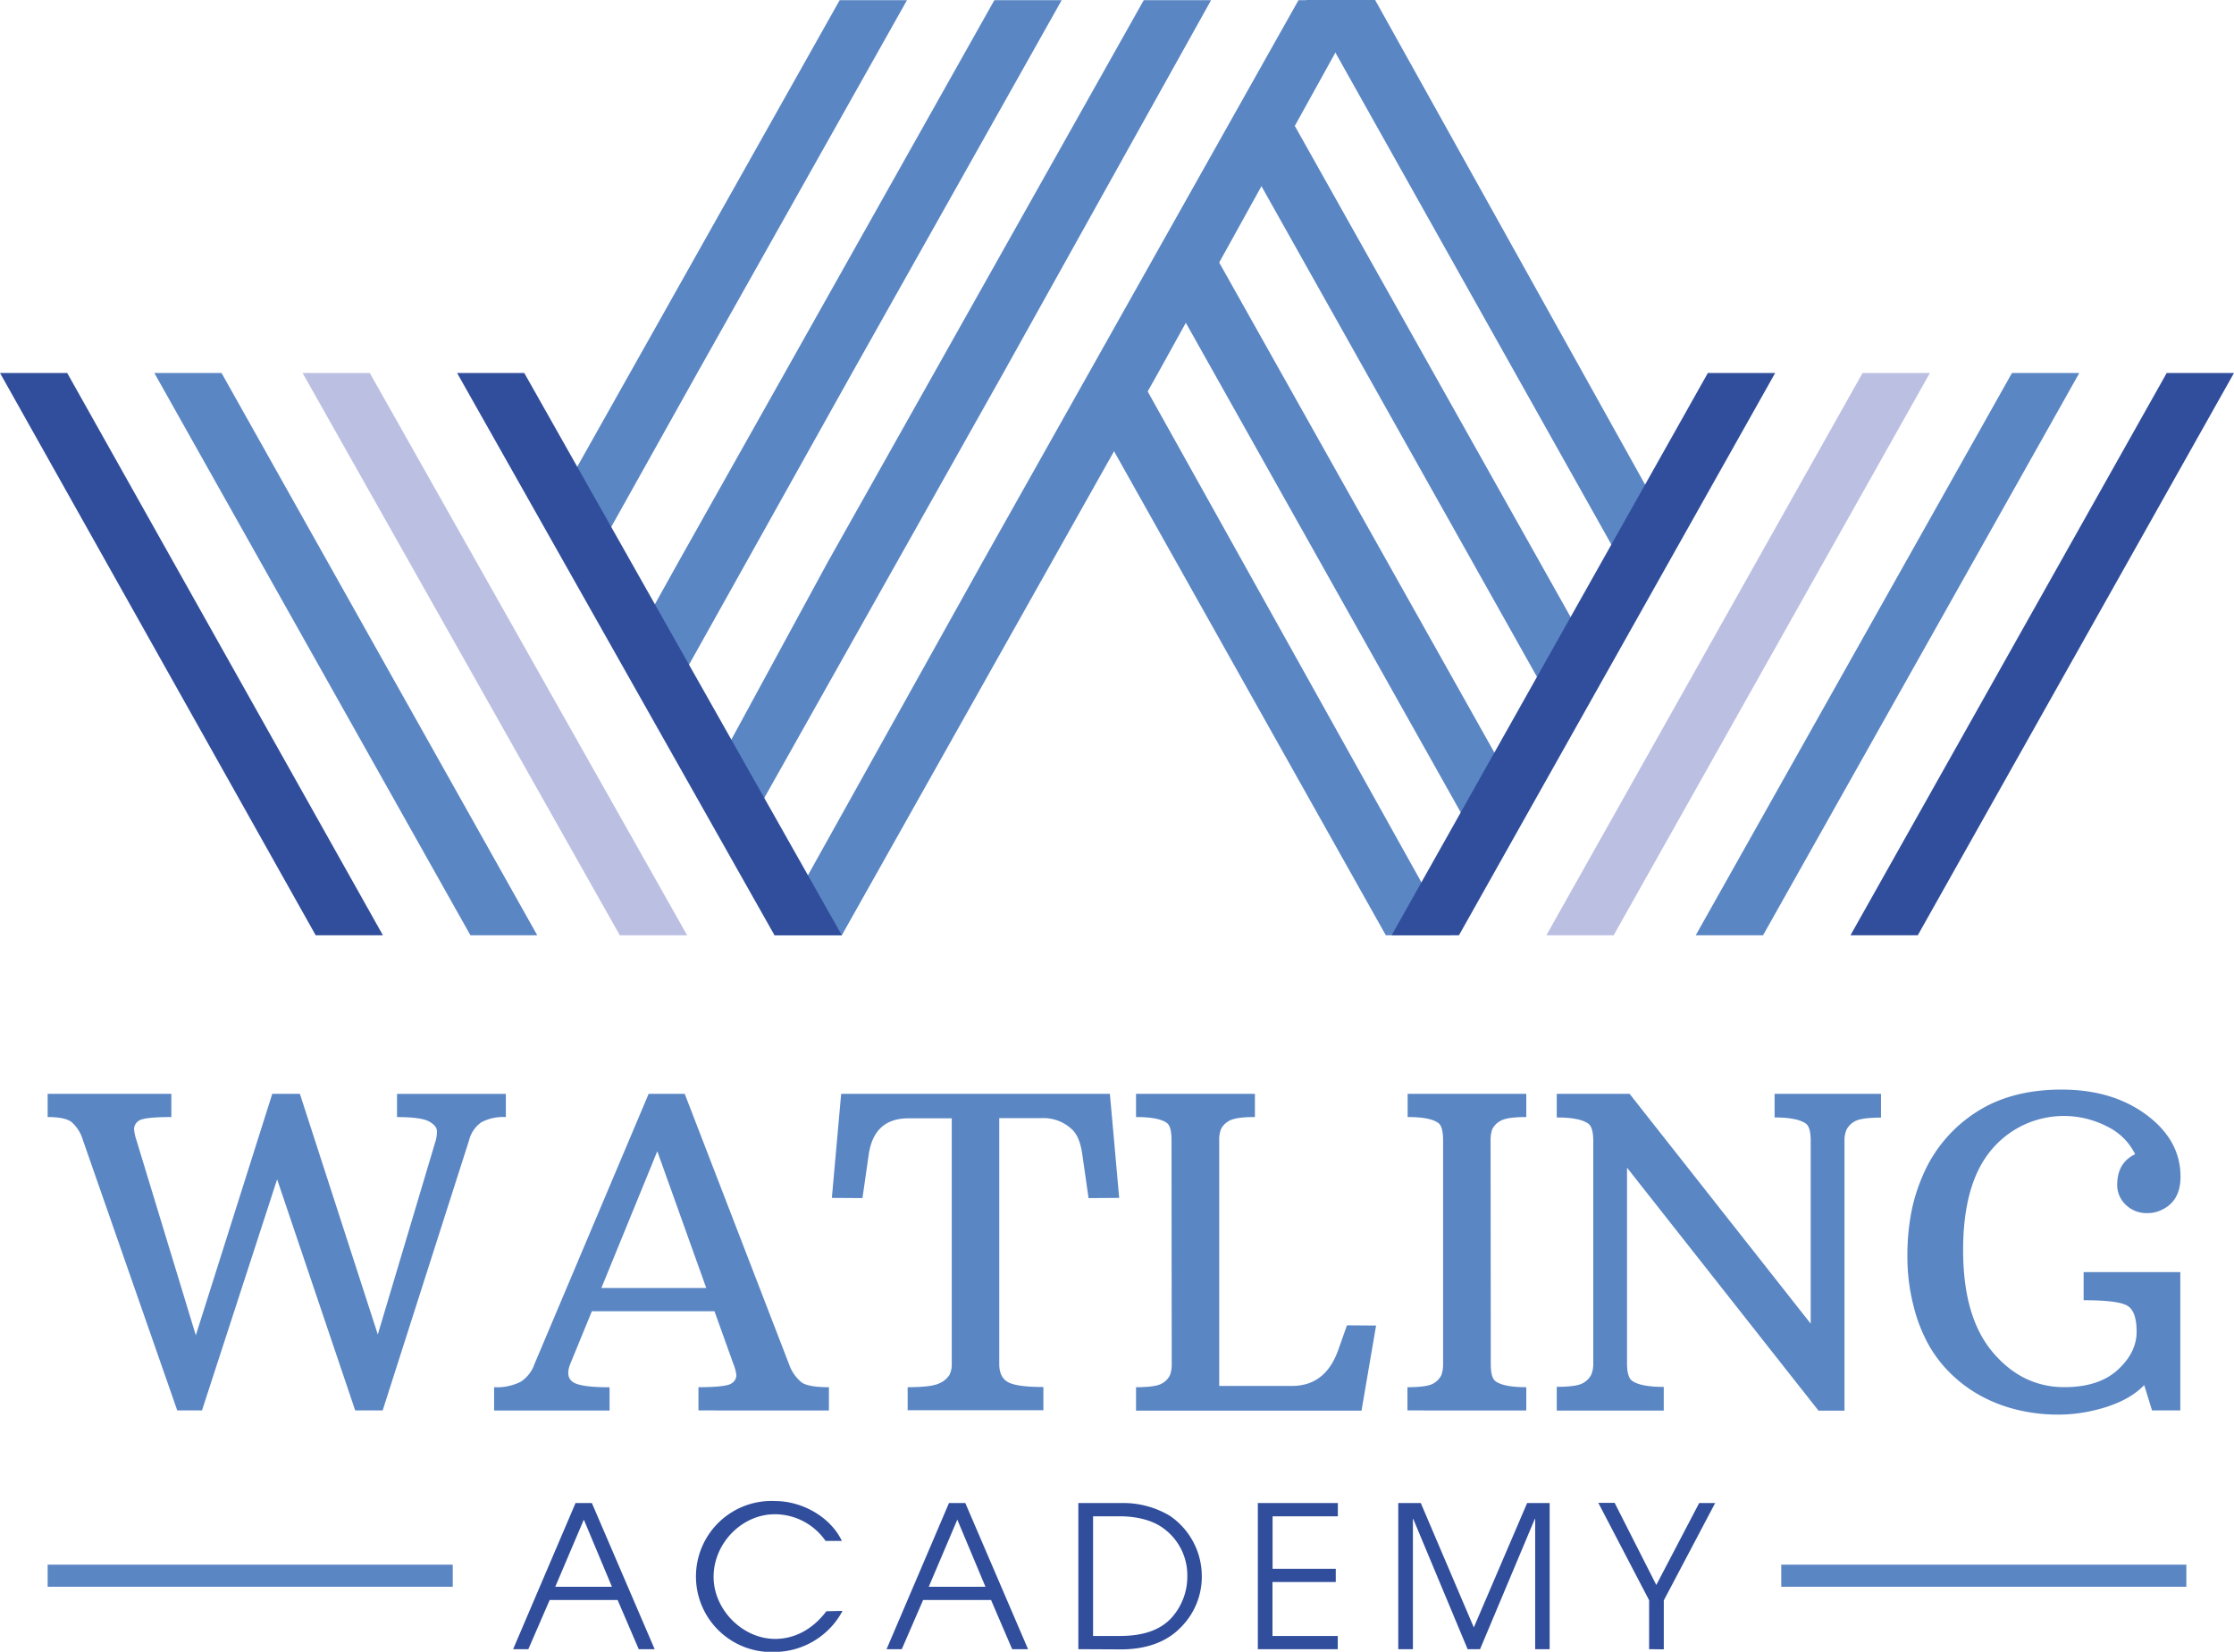
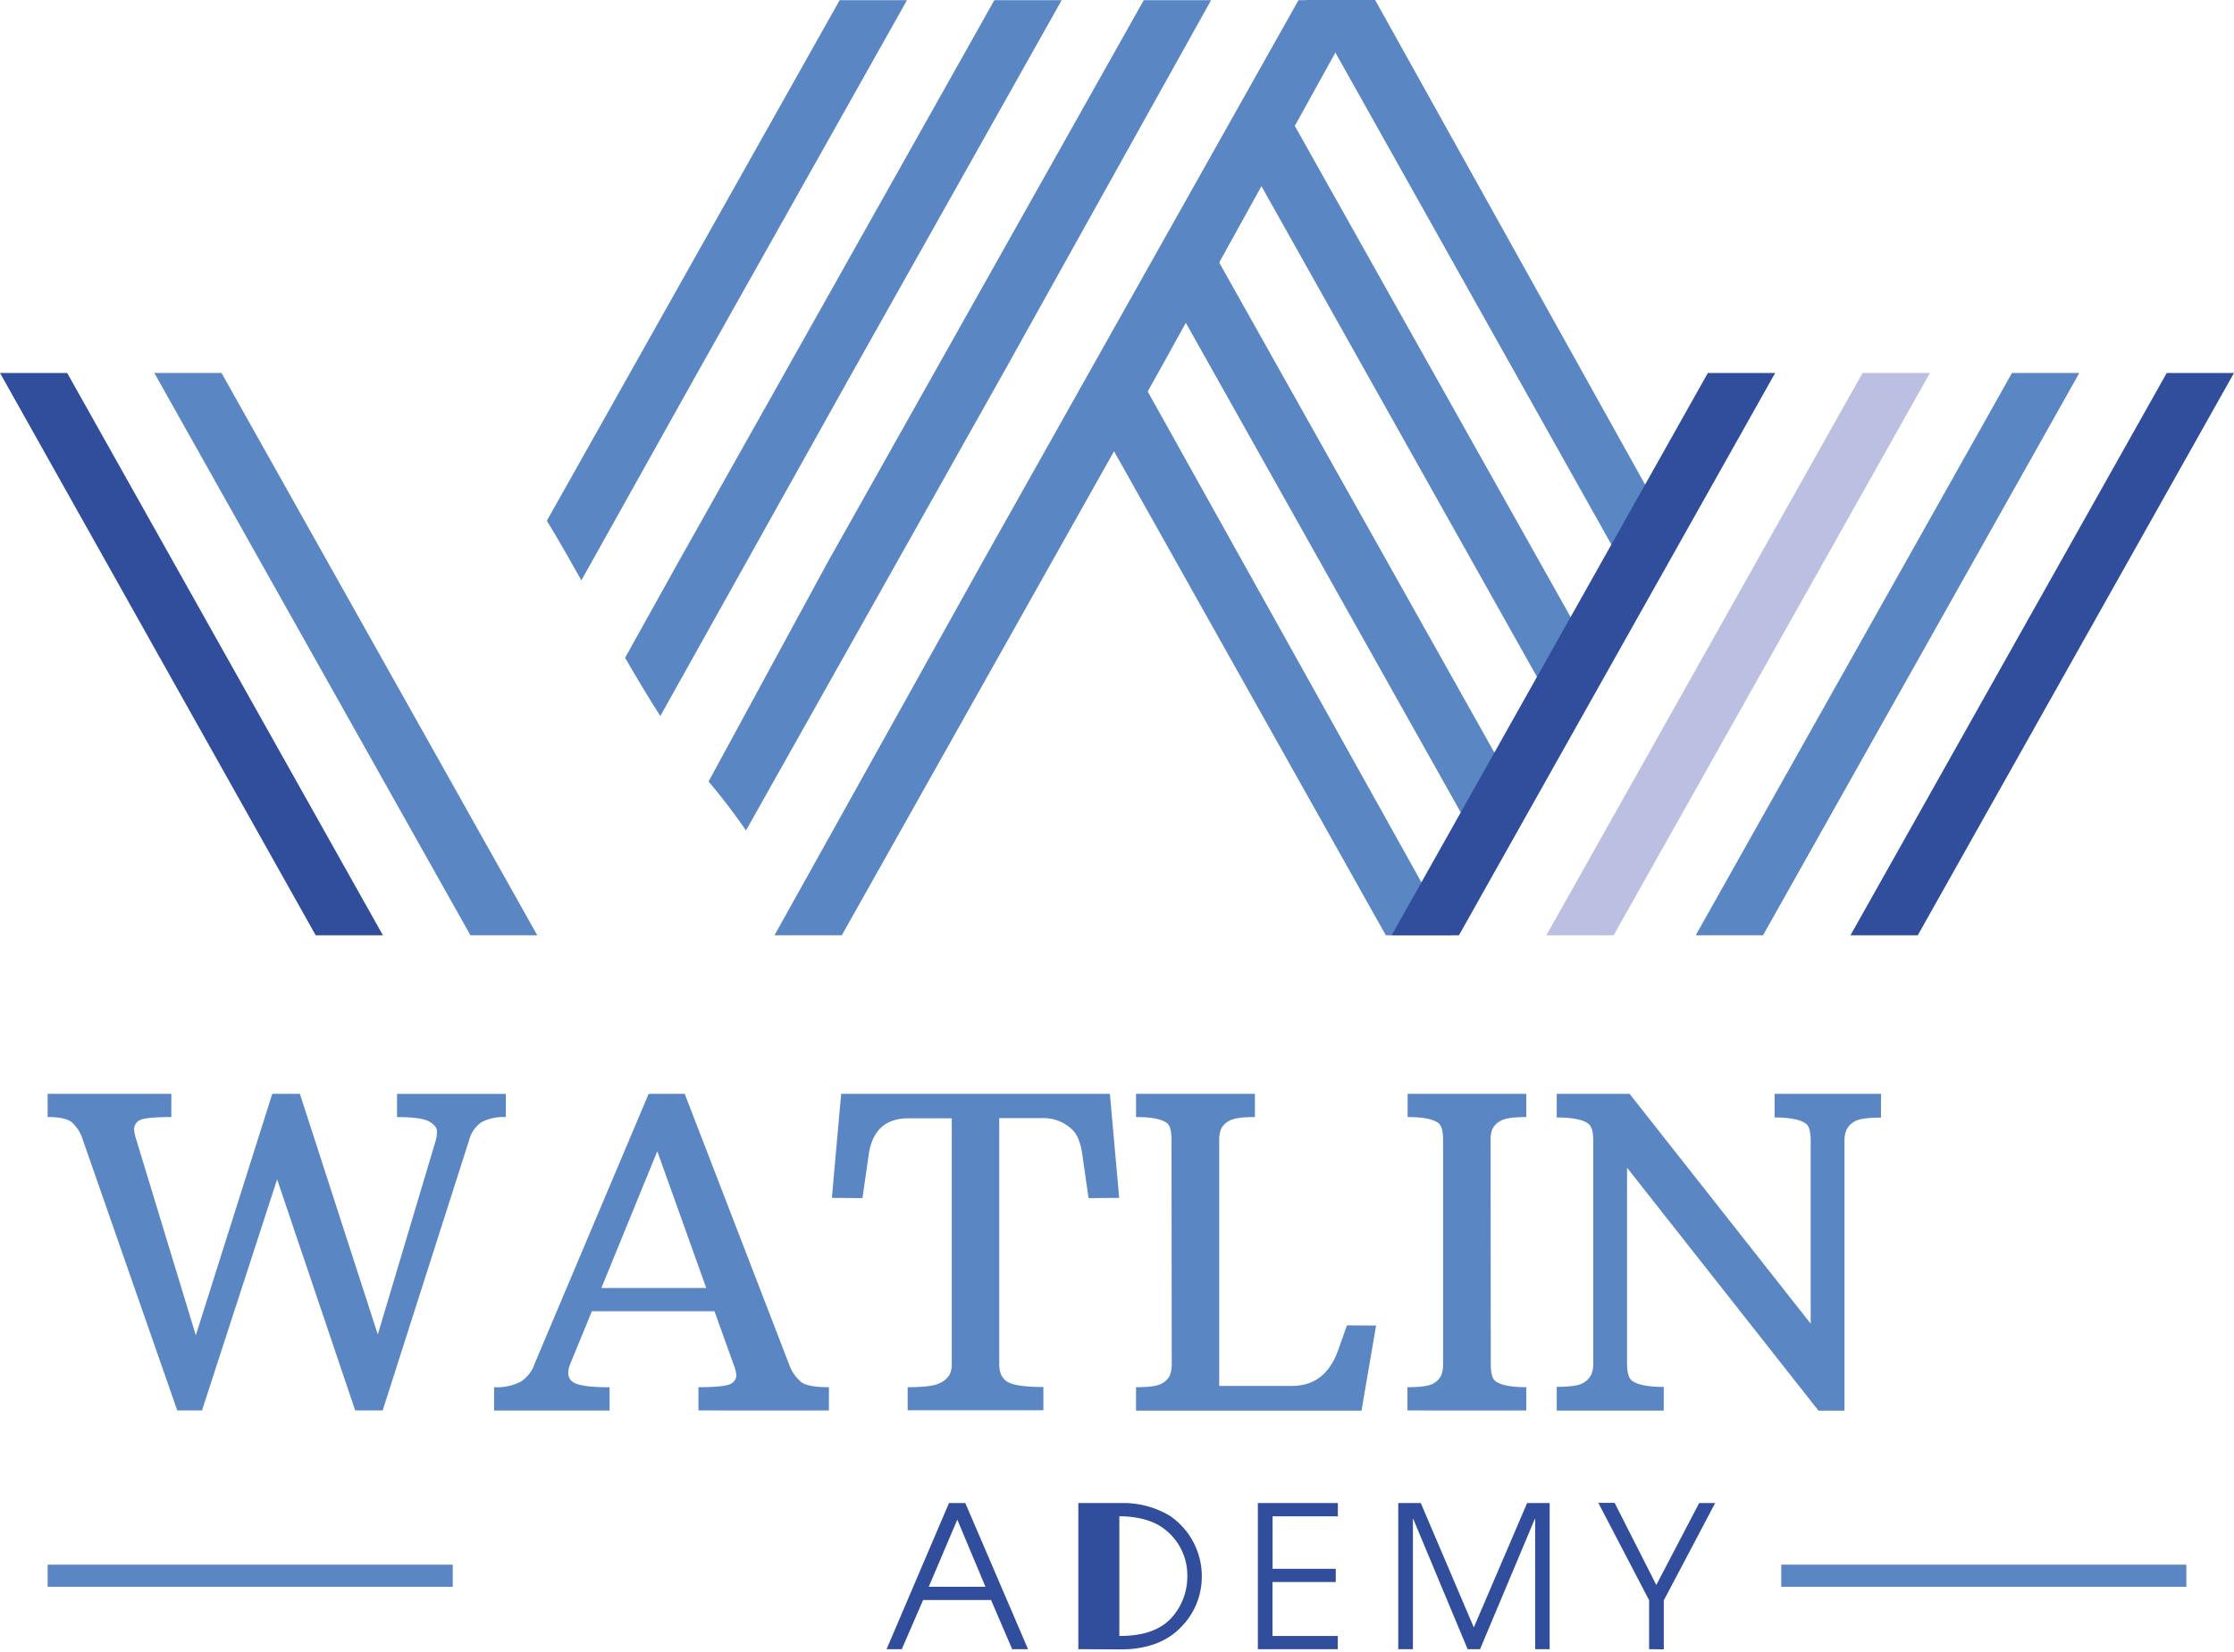
<svg xmlns="http://www.w3.org/2000/svg" id="Layer_1" data-name="Layer 1" viewBox="0 0 547.61 404.95">
  <polygon points="397.9 138.69 320.11 0 337.08 0 409.19 129.47 397.9 138.69" style="fill:#5a86c4" />
  <polygon points="378.31 168.72 300.92 30.87 317.39 30.87 389.61 159.5 378.31 168.72" style="fill:#5a86c4" />
  <polygon points="360.03 202.67 282.64 64.82 298.45 63.64 371.33 193.45 360.03 202.67" style="fill:#5a86c4" />
  <polygon points="339.7 229.29 264.9 96.06 280.7 94.85 355.66 229.29 339.7 229.29" style="fill:#5a86c4" />
  <polyline points="334.47 0 318.29 0.05 240.78 137.9 240.78 137.9 189.85 229.29 206.35 229.29 283.87 91.44" style="fill:#5a86c4" />
  <path d="M280.36.05,202.85,137.9l-29.16,53.7a150.93,150.93,0,0,1,9.17,12L245.94,91.44,296.86.05Z" style="fill:#5a86c4" />
  <path d="M243.74.05,166.23,137.9l-13,23.36c2.78,4.83,5.63,9.6,8.63,14.29l47-84.11L260.24.05Z" style="fill:#5a86c4" />
  <path d="M142.51,142.28l28.41-50.84L222.32.05h-16.5L134.05,127.67C137,132.49,139.75,137.38,142.51,142.28Z" style="fill:#5a86c4" />
  <polygon points="470.1 229.29 547.61 91.44 531.12 91.44 453.6 229.29 470.1 229.29" style="fill:#314e9c" />
  <polygon points="432.17 229.29 509.69 91.44 493.19 91.44 415.67 229.29 432.17 229.29" style="fill:#5a86c4" />
  <polygon points="395.55 229.29 473.07 91.44 456.57 91.44 379.06 229.29 395.55 229.29" style="fill:#bbbfe2" />
  <polygon points="357.63 229.29 435.14 91.44 418.64 91.44 341.13 229.29 357.63 229.29" style="fill:#314e9c" />
  <polygon points="77.38 229.29 0 91.44 16.47 91.44 93.86 229.29 77.38 229.29" style="fill:#314e9c" />
  <polygon points="115.31 229.29 37.83 91.44 54.3 91.44 131.69 229.29 115.31 229.29" style="fill:#5a86c4" />
-   <polygon points="151.93 229.29 74.17 91.44 90.64 91.44 168.43 229.29 151.93 229.29" style="fill:#bbbfe2" />
-   <polygon points="189.85 229.29 112.04 91.44 128.51 91.44 206.35 229.29 189.85 229.29" style="fill:#314e9c" />
-   <path d="M156.57,404.32l-5.18-12.06H134.74l-5.23,12.06h-3.73l15.3-35.83h4l15.39,35.83Zm-13.46-31.76-7,16.46H150Z" style="fill:#314e9c" />
-   <path d="M206.53,394.93A19,19,0,0,1,190,405a18.52,18.52,0,1,1-.05-37c6.64,0,13.56,3.83,16.42,9.78h-4a15.16,15.16,0,0,0-12.45-6.54c-8,0-15,7.07-15,15.35,0,8,7.07,15.21,15.1,15.21,4.89,0,9.3-2.47,12.54-6.78Z" style="fill:#314e9c" />
  <path d="M248.11,404.32l-5.18-12.06H226.28l-5.23,12.06h-3.73l15.3-35.83h4L252,404.32Zm-13.45-31.76-7,16.46h13.9Z" style="fill:#314e9c" />
-   <path d="M264.33,404.32V368.49h10.6a22.25,22.25,0,0,1,11.86,3.15,17.93,17.93,0,0,1,7.8,15A17.49,17.49,0,0,1,289.41,399c-3.49,3.63-8.57,5.37-14.62,5.37Zm10.17-3.24c5.95,0,9.92-1.55,12.54-4.31a15.07,15.07,0,0,0,4-10.36,14.21,14.21,0,0,0-5.72-11.62c-2.51-1.94-6.34-3.05-10.94-3.05h-6.44v29.34Z" style="fill:#314e9c" />
+   <path d="M264.33,404.32V368.49h10.6a22.25,22.25,0,0,1,11.86,3.15,17.93,17.93,0,0,1,7.8,15A17.49,17.49,0,0,1,289.41,399c-3.49,3.63-8.57,5.37-14.62,5.37Zm10.17-3.24c5.95,0,9.92-1.55,12.54-4.31a15.07,15.07,0,0,0,4-10.36,14.21,14.21,0,0,0-5.72-11.62c-2.51-1.94-6.34-3.05-10.94-3.05v29.34Z" style="fill:#314e9c" />
  <path d="M308.33,404.32V368.49h19.61v3.25h-16v12.87h15.49v3.25H311.92v13.22h16v3.24Z" style="fill:#314e9c" />
  <path d="M376.31,404.32V372.41h-.1L362.8,404.32h-3.05l-13.32-31.91h-.09v31.91h-3.59V368.49h5.52l13,30.5,13.07-30.5h5.52v35.83Z" style="fill:#314e9c" />
  <path d="M404.24,404.32v-12l-12.45-23.87h4L406,388.58l10.51-20.09h3.92l-12.59,23.87v12Z" style="fill:#314e9c" />
  <path d="M20.32,279.5a9.38,9.38,0,0,0-2.82-4.45q-1.62-1.19-5.82-1.19v-5.69H42v5.69q-6.83,0-8,.93a2.47,2.47,0,0,0-1.14,2,11.21,11.21,0,0,0,.57,2.69L48,327.37l18.74-59.2h6.77l19.1,59,14.23-47.66a8.35,8.35,0,0,0,.26-2.2c0-.84-.63-1.63-1.89-2.35s-3.89-1.09-7.89-1.09v-5.69H124v5.69a11.42,11.42,0,0,0-6,1.27A7.55,7.55,0,0,0,115,279.5L93.8,345.79H87.07L67.93,289.13,49.51,345.79H43.45Z" style="fill:#5a86c4" />
  <path d="M121.12,340.09a12.8,12.8,0,0,0,6.49-1.32,8.31,8.31,0,0,0,3.39-4.32L159,268.17h8.84l25.57,66.28a10,10,0,0,0,3.1,4.48c1.14.78,3.36,1.16,6.68,1.16v5.7H171.21v-5.7q6.82,0,8.1-.93a2.36,2.36,0,0,0,1.19-2,9.81,9.81,0,0,0-.7-2.69l-4.66-13H145.08l-5.33,13c-.8,2.07-.55,3.53.72,4.38s4.26,1.26,8.95,1.26v5.7h-28.3Zm52-24.32-12-33.53-13.71,33.53Z" style="fill:#5a86c4" />
  <path d="M222.49,340.09c3.9,0,6.48-.31,7.76-.95a5.43,5.43,0,0,0,2.48-2.05,5.6,5.6,0,0,0,.57-2.64V274.17H222.69q-8.53,0-9.77,9.06l-1.51,10.5-7.5-.05,2.28-25.51h65.87l2.28,25.51-7.51.05-1.5-10.5q-.57-4.2-2.22-6a10.07,10.07,0,0,0-7.56-3.11H244.94v60.28q0,3.27,2.15,4.45c1.43.8,4.32,1.19,8.67,1.19v5.7H222.49Z" style="fill:#5a86c4" />
  <path d="M278.47,340.09c3.28,0,5.42-.31,6.42-.95a4.53,4.53,0,0,0,1.92-2.05,7.55,7.55,0,0,0,.41-2.64l-.05-54.95c0-2.24-.38-3.64-1.14-4.19-1.38-1-3.9-1.45-7.56-1.45v-5.69h29.14v5.69q-4.92,0-6.42,1a4.48,4.48,0,0,0-1.91,2,7.38,7.38,0,0,0-.42,2.64v60.28h17.85q8.28,0,11.39-9l2.07-5.85,7.14.05-3.57,20.86H278.47Z" style="fill:#5a86c4" />
  <path d="M345,340.09c3.27,0,5.41-.31,6.41-.95a4.53,4.53,0,0,0,1.92-2.05,7.55,7.55,0,0,0,.41-2.64l0-54.95c0-2.24-.4-3.64-1.19-4.19-1.35-1-3.85-1.45-7.5-1.45v-5.69h29.08v5.69q-4.92,0-6.42,1a4.57,4.57,0,0,0-1.92,2,7.63,7.63,0,0,0-.41,2.64l.05,54.95c0,2.25.4,3.64,1.19,4.2q2,1.44,7.51,1.44v5.7H345Z" style="fill:#5a86c4" />
  <path d="M381.6,340q5.07,0,6.57-1a4.78,4.78,0,0,0,1.94-2.1,7.09,7.09,0,0,0,.44-2.66V279.71c0-2.24-.41-3.66-1.24-4.24-1.38-1-3.95-1.51-7.71-1.51v-5.79h17.85l44.4,56.35V279.71c0-2.28-.4-3.69-1.19-4.24-1.38-1-3.93-1.51-7.66-1.51v-5.79h26.08V274q-5.07,0-6.57,1a4.72,4.72,0,0,0-1.94,2.09,7.15,7.15,0,0,0-.44,2.67v66.08h-6.37l-46.93-59.56v48c0,2.24.42,3.65,1.24,4.24q2.07,1.5,7.76,1.5v5.8H381.6Z" style="fill:#5a86c4" />
-   <path d="M473,330.13a38.71,38.71,0,0,1-4-10.19,48.09,48.09,0,0,1-1.45-11.8,57.27,57.27,0,0,1,.95-10.89,44,44,0,0,1,2.93-9.31,34.41,34.41,0,0,1,12.78-15.14q8.6-5.67,21.11-5.67t20.85,6.21q8.34,6.21,8.33,15.16,0,6.12-4.86,8.23a7.74,7.74,0,0,1-3.21.68,7.27,7.27,0,0,1-5.38-2.07,6.61,6.61,0,0,1-2.07-4.82q0-5.47,4.4-7.55a14.9,14.9,0,0,0-7-6.86,23.12,23.12,0,0,0-28.17,5.72q-7,8.24-7,24.66t7.24,25q7.24,8.6,17.59,8.59,8.44,0,13.07-4.24t4.63-9.34c0-3.4-.77-5.54-2.33-6.42s-5.1-1.31-10.66-1.31v-6.89h23.7v33.9h-6.93l-1.92-6.21q-4.44,4.65-13.76,6.52a37.81,37.81,0,0,1-7.76.72,41.92,41.92,0,0,1-8.82-1,36.41,36.41,0,0,1-8.57-3,33.31,33.31,0,0,1-7.58-5.18A31.65,31.65,0,0,1,473,330.13Z" style="fill:#5a86c4" />
  <rect x="11.68" y="383.6" width="99.3" height="5.42" style="fill:#5a86c4" />
  <rect x="436.63" y="383.6" width="99.3" height="5.42" style="fill:#5a86c4" />
</svg>